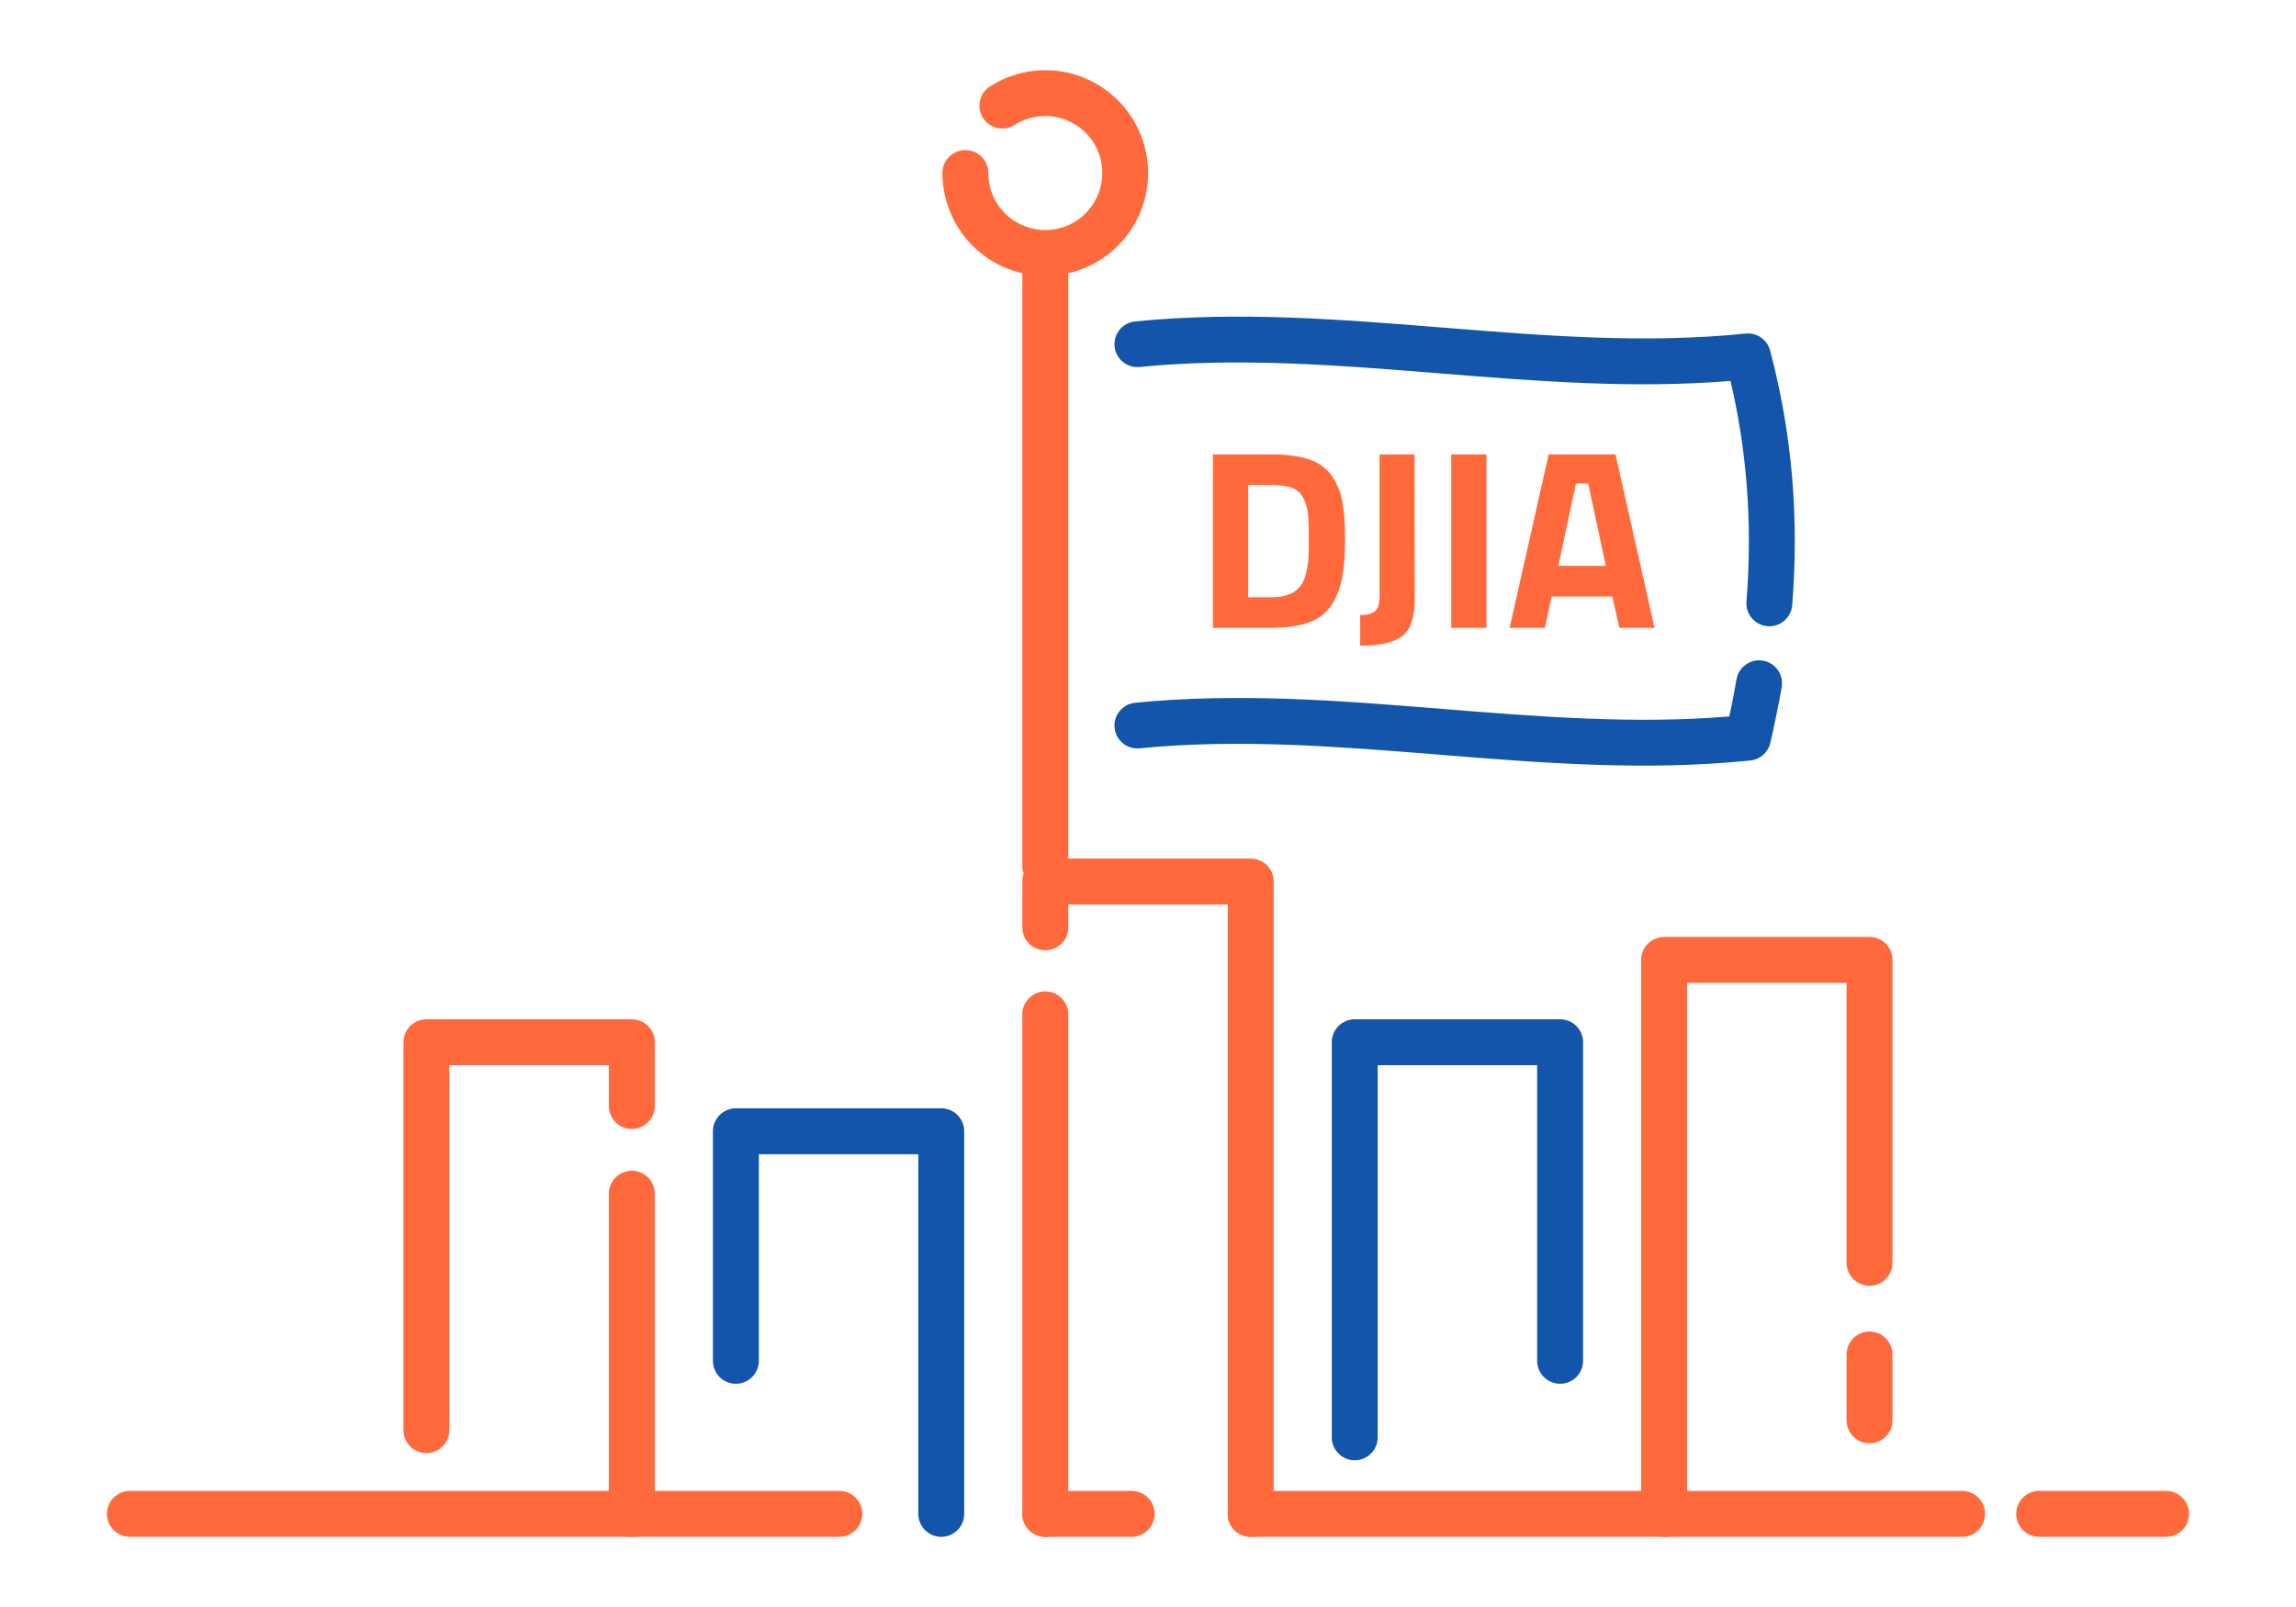
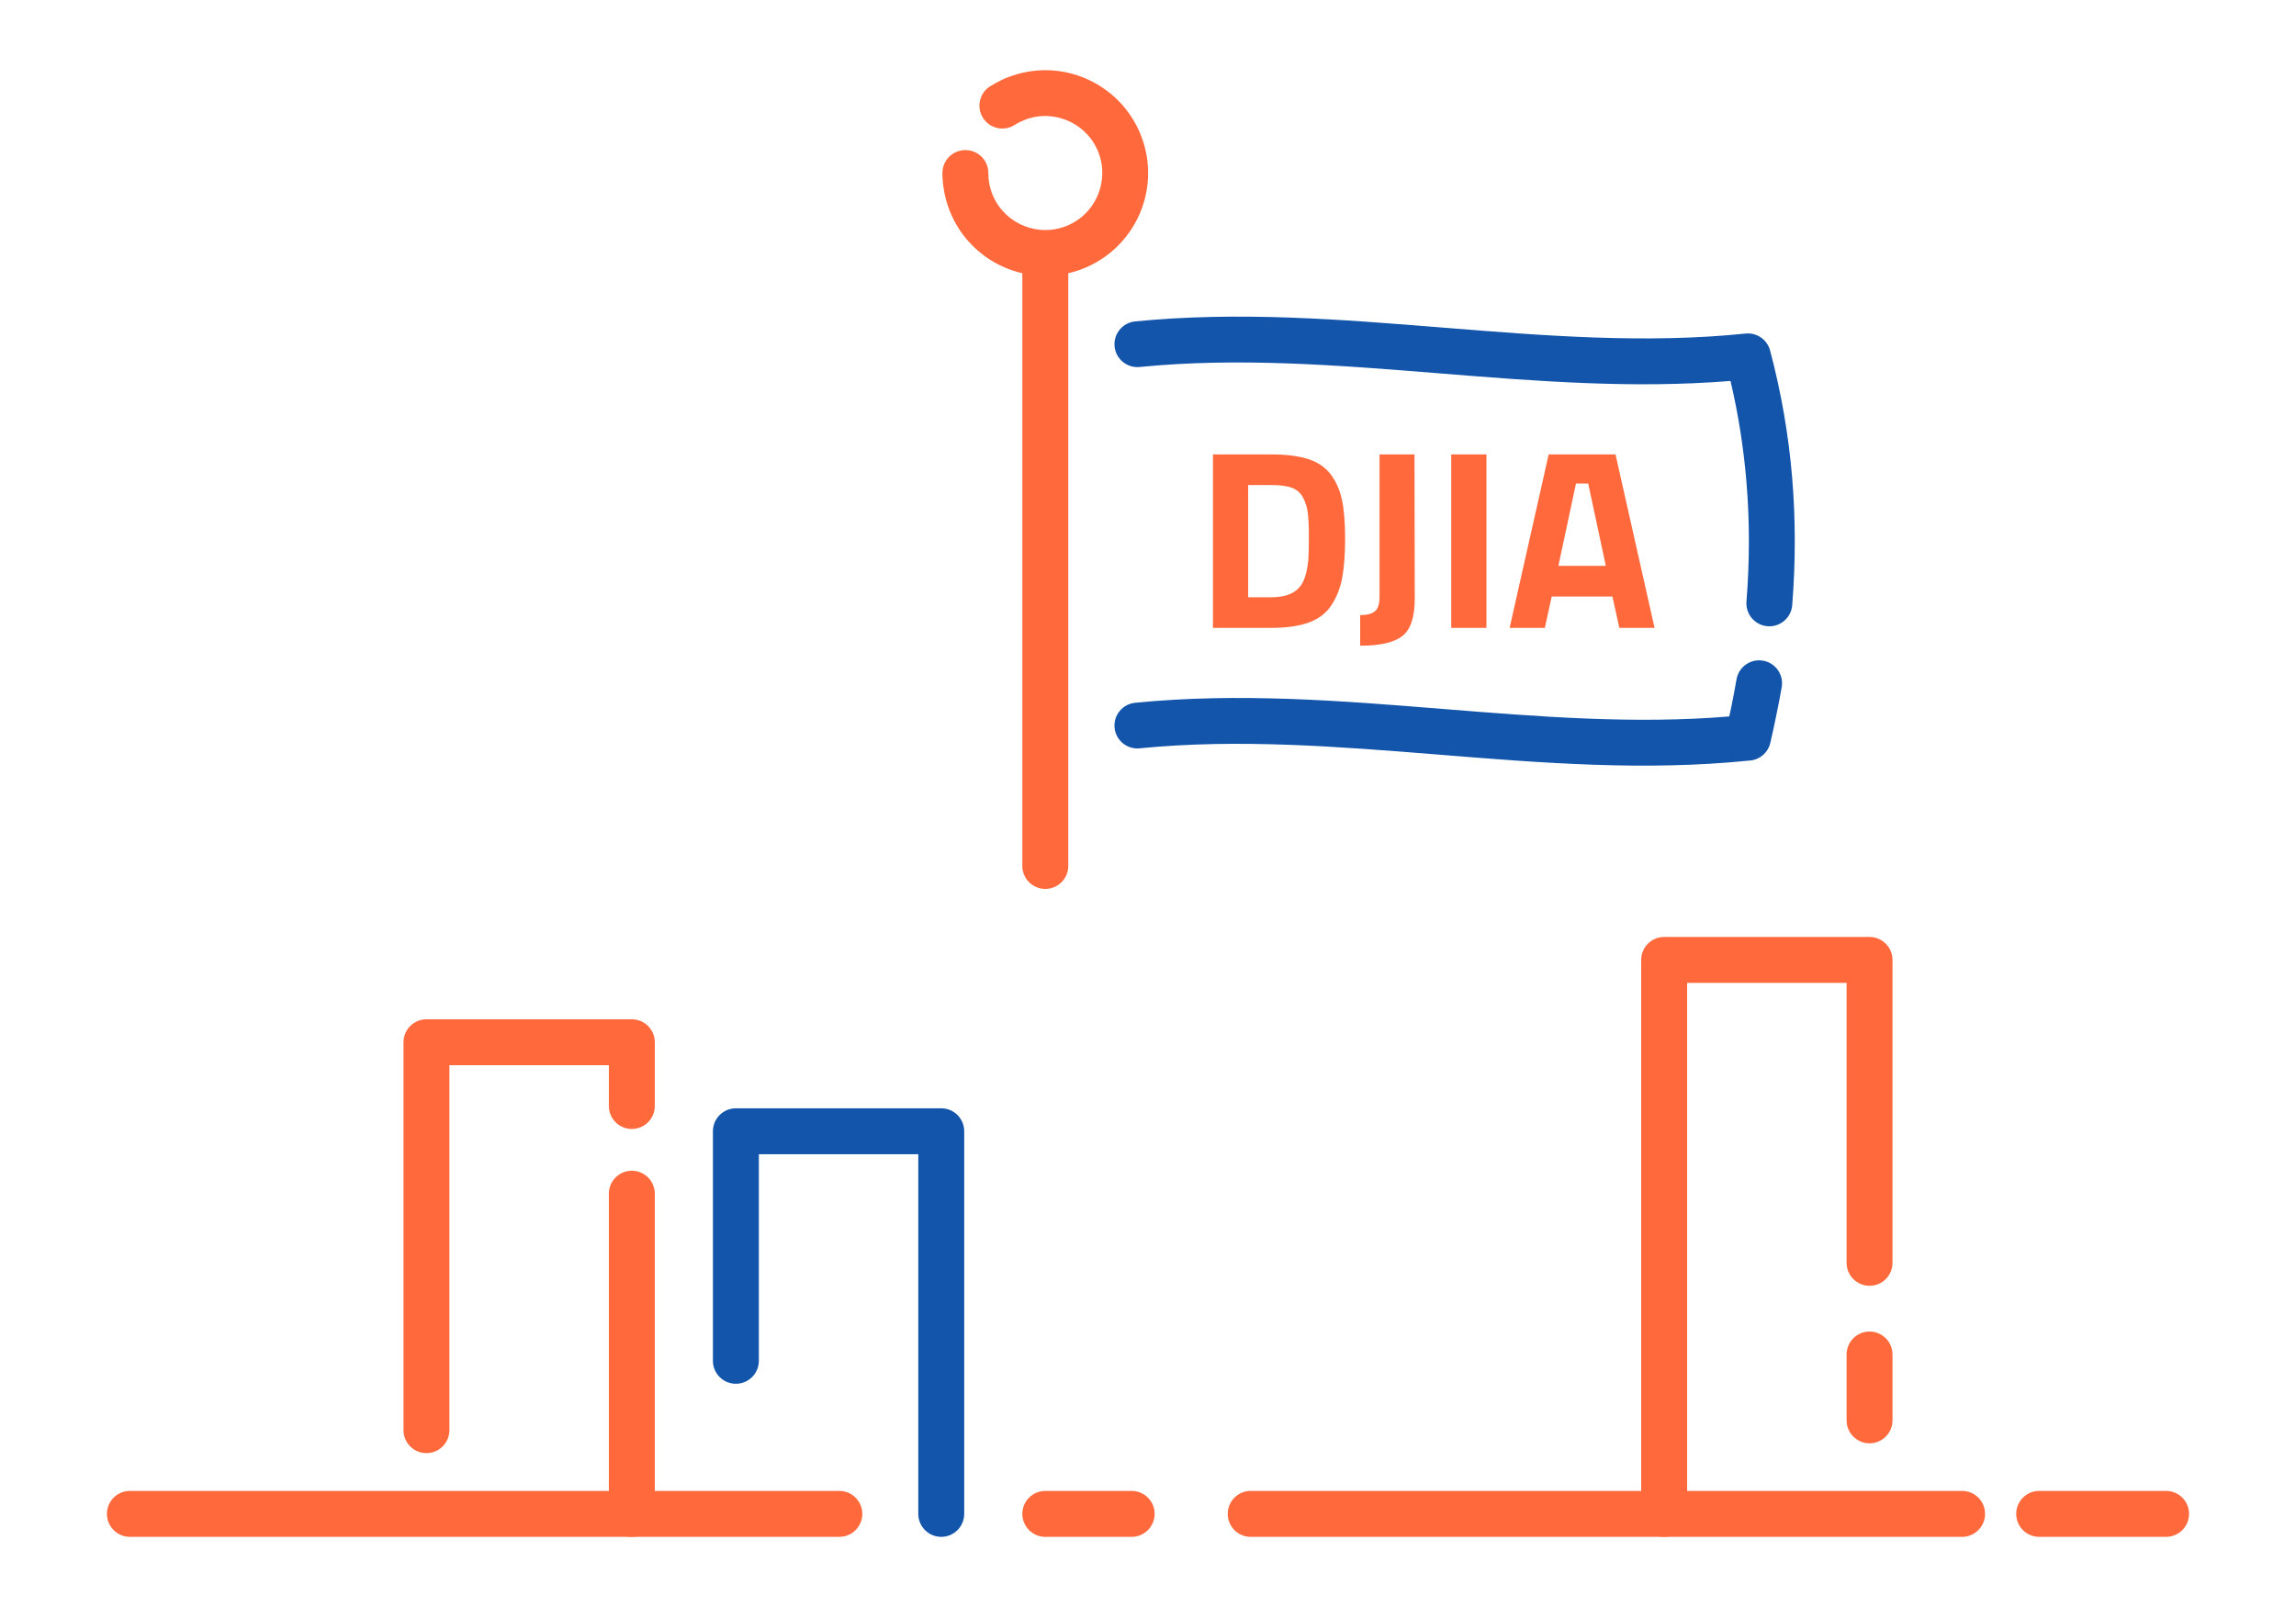
<svg xmlns="http://www.w3.org/2000/svg" xml:space="preserve" width="300px" height="210px" version="1.1" style="shape-rendering:geometricPrecision; text-rendering:geometricPrecision; image-rendering:optimizeQuality; fill-rule:evenodd; clip-rule:evenodd" viewBox="0 0 6633.1 4643.2">
  <defs>
    <style type="text/css">
   
    .fil0 {fill:none}
    .fil2 {fill:#1255ab;fill-rule:nonzero}
    .fil1 {fill:#ff693b;fill-rule:nonzero}
   
  </style>
  </defs>
  <g id="Layer_x0020_1">
    <g id="_1964520793264">
      <rect class="fil0" width="6633.1" height="4643.2" />
      <path class="fil1" d="M2931.1 361.1c-30.7,19.6 -71.6,10.5 -91.2,-20.3 -19.6,-30.7 -10.5,-71.6 20.2,-91.2 10.2,-6.4 20.8,-12.3 31.7,-17.5l0.1 -0.1 -0.1 -0.2c10,-4.8 21.2,-9.3 33.6,-13.4 77.7,-26.1 158.6,-18.3 226.5,15.5 68.1,33.9 123.4,93.8 149.5,171.6 26.1,77.7 18.2,158.6 -15.5,226.5 -33.9,68.1 -93.8,123.4 -171.6,149.5 -77.7,26.1 -158.6,18.2 -226.5,-15.5 -68.2,-33.9 -123.4,-93.8 -149.5,-171.6 -5.2,-15.3 -9,-30.9 -11.6,-46.6 -2.7,-16.5 -4.1,-32.5 -4.1,-47.9 0,-36.6 29.7,-66.3 66.4,-66.3 36.6,0 66.3,29.7 66.3,66.3 0,9.7 0.7,18.6 2,26.6 1.4,8.9 3.6,17.6 6.4,25.9 14.4,43.1 45,76.2 82.6,94.9 37.9,18.8 82.9,23.3 126,8.8 43.1,-14.5 76.2,-45 94.9,-82.7 18.8,-37.8 23.2,-82.8 8.8,-126 -14.5,-43 -45,-76.1 -82.7,-94.8 -37.8,-18.9 -82.8,-23.3 -126,-8.8 -5.4,1.8 -11.6,4.4 -18.5,7.7l-0.1 -0.2c-6,2.9 -11.9,6.1 -17.6,9.8z" />
      <path class="fil1" d="M375.3 4440.5c-36.7,0 -66.4,-29.8 -66.4,-66.4 0,-36.6 29.7,-66.3 66.4,-66.3l2049.6 0c36.6,0 66.3,29.7 66.3,66.3 0,36.6 -29.7,66.4 -66.3,66.4l-2049.6 0zm2644.6 0c-36.7,0 -66.4,-29.8 -66.4,-66.4 0,-36.6 29.7,-66.3 66.4,-66.3l249.5 0c36.6,0 66.3,29.7 66.3,66.3 0,36.6 -29.7,66.4 -66.3,66.4l-249.5 0zm593.3 0c-36.6,0 -66.3,-29.8 -66.3,-66.4 0,-36.6 29.7,-66.3 66.3,-66.3l2055.3 0c36.6,0 66.3,29.7 66.3,66.3 0,36.6 -29.7,66.4 -66.3,66.4l-2055.3 0zm2277.9 0c-36.6,0 -66.3,-29.8 -66.3,-66.4 0,-36.6 29.7,-66.3 66.3,-66.3l366.7 0c36.6,0 66.3,29.7 66.3,66.3 0,36.6 -29.7,66.4 -66.3,66.4l-366.7 0z" />
      <path class="fil1" d="M1891.7 4374.1c0,36.6 -29.7,66.4 -66.4,66.4 -36.6,0 -66.3,-29.8 -66.3,-66.4l0 -925.1c0,-36.6 29.7,-66.3 66.3,-66.3 36.7,0 66.4,29.7 66.4,66.3l0 925.1zm0 -1178.4c0,36.6 -29.7,66.3 -66.4,66.3 -36.6,0 -66.3,-29.7 -66.3,-66.3l0 -117.9 -460.7 0 0 1054.5c0,36.6 -29.7,66.3 -66.3,66.3 -36.6,0 -66.3,-29.7 -66.3,-66.3l0 -1120.9c0,-36.6 29.7,-66.3 66.3,-66.3l593.3 0c36.7,0 66.4,29.7 66.4,66.3l0 184.3z" />
      <path class="fil2" d="M2785.6 4374.1c0,36.6 -29.7,66.4 -66.3,66.4 -36.7,0 -66.4,-29.8 -66.4,-66.4l0 -1039.1 -460.6 0 0 596.9c0,36.6 -29.7,66.3 -66.4,66.3 -36.6,0 -66.3,-29.7 -66.3,-66.3l0 -663.3c0,-36.6 29.7,-66.3 66.3,-66.3l593.4 0c36.6,0 66.3,29.7 66.3,66.3l0 1105.5z" />
-       <path class="fil1" d="M3679.6 4374.1c0,36.6 -29.7,66.4 -66.4,66.4 -36.6,0 -66.3,-29.8 -66.3,-66.4l0 -1760.8 -460.7 0 0 66.1c0,36.6 -29.7,66.3 -66.3,66.3 -36.7,0 -66.4,-29.7 -66.4,-66.3l0 -132.4c0,-36.6 29.7,-66.3 66.4,-66.3l593.3 0c36.7,0 66.4,29.7 66.4,66.3l0 1827.1zm-726.1 -1443.3c0,-36.6 29.7,-66.3 66.4,-66.3 36.6,0 66.3,29.7 66.3,66.3l0 1443.3c0,36.6 -29.7,66.4 -66.3,66.4 -36.7,0 -66.4,-29.8 -66.4,-66.4l0 -1443.3z" />
-       <path class="fil2" d="M4573.5 3931.9c0,36.6 -29.7,66.3 -66.3,66.3 -36.7,0 -66.4,-29.7 -66.4,-66.3l0 -854.1 -460.7 0 0 1075.2c0,36.6 -29.7,66.3 -66.3,66.3 -36.6,0 -66.3,-29.7 -66.3,-66.3l0 -1141.6c0,-36.6 29.7,-66.3 66.3,-66.3l593.4 0c36.6,0 66.3,29.7 66.3,66.3l0 920.5z" />
      <path class="fil1" d="M5467.4 4103.9c0,36.6 -29.7,66.3 -66.3,66.3 -36.6,0 -66.3,-29.7 -66.3,-66.3l0 -190.3c0,-36.6 29.7,-66.3 66.3,-66.3 36.6,0 66.3,29.7 66.3,66.3l0 190.3zm0 -455.1c0,36.6 -29.7,66.3 -66.3,66.3 -36.6,0 -66.3,-29.7 -66.3,-66.3l0 -809 -460.7 0 0 1534.3c0,36.6 -29.7,66.4 -66.4,66.4 -36.6,0 -66.3,-29.8 -66.3,-66.4l0 -1600.6c0,-36.6 29.7,-66.3 66.3,-66.3l593.4 0c36.6,0 66.3,29.7 66.3,66.3l0 875.3z" />
      <path class="fil1" d="M3086.2 2502c0,36.7 -29.7,66.4 -66.3,66.4 -36.7,0 -66.4,-29.7 -66.4,-66.4l0 -1747.6c0,-36.7 29.7,-66.4 66.4,-66.4 36.6,0 66.3,29.7 66.3,66.4l0 1747.6z" />
      <path class="fil2" d="M5016.8 1963c6.1,-36 40.4,-60.3 76.4,-54.1 36.1,6.1 60.3,40.3 54.2,76.4 -4.2,24.1 -9.4,51 -15.5,80.7 -6.2,30.2 -12,57 -17.5,80.5 -6.9,29.6 -32.7,49.9 -61.7,51.2 -301,30.7 -598.1,6.8 -895.2,-17.2 -289.8,-23.3 -579.6,-46.6 -865.2,-18.3 -36.3,3.6 -68.7,-23 -72.3,-59.3 -3.5,-36.4 23,-68.7 59.4,-72.3 298.9,-29.7 593.7,-6 888.4,17.8 277.2,22.3 554.3,44.6 828.1,21.7l6.5 -30.5c4.6,-22.7 9.4,-48.3 14.4,-76.6zm-1724.5 -902.6c-36.3,3.5 -68.7,-23 -72.3,-59.4 -3.5,-36.3 23,-68.7 59.4,-72.3 298.9,-29.6 593.7,-5.9 888.4,17.8 293.1,23.6 586.2,47.2 875.3,17.3 32.9,-3.4 62.6,18 70.7,49 32.7,123.1 53.6,245.8 63.8,368.2 10.2,122.5 9.8,245 0.1,367.5 -2.9,36.5 -34.8,63.8 -71.3,60.9 -36.5,-2.9 -63.7,-34.8 -60.9,-71.3 9.2,-115.4 9.6,-230.8 -0.1,-346.2 -8.1,-97.3 -23.2,-194.4 -46,-291.2 -282.8,23 -562.4,0.5 -841.9,-22 -289.8,-23.4 -579.6,-46.7 -865.2,-18.3z" />
      <path class="fil1" d="M3673 1814.1l-168.8 0 0 -501.1 168.8 0c43.2,0 78.8,4.5 106.8,13.6 28,9.1 49.8,24.1 65.3,45 15.4,20.8 26.1,45.4 32,73.7 5.9,28.2 8.9,64.9 8.9,110.1 0,45.2 -2.7,82.7 -8.1,112.4 -5.4,29.8 -15.7,56.3 -30.6,79.6 -15,23.4 -36.8,40.3 -65.3,50.9 -28.5,10.5 -64.8,15.8 -109,15.8zm106.8 -199c1,-15.7 1.5,-37.4 1.5,-65.2 0,-27.7 -1,-50 -2.9,-66.7 -2,-16.7 -6.7,-31.9 -14,-45.7 -7.4,-13.7 -18.4,-23.2 -32.8,-28.4 -14.5,-5.1 -34.1,-7.7 -58.6,-7.7l-67.1 0 0 324.3 67.1 0c36.8,0 63.6,-9.3 80.3,-28 14.2,-15.2 23.1,-42.8 26.5,-82.6zm149.7 250.6l0 -88.4c19.6,0 33.8,-3.7 42.7,-11.1 8.8,-7.3 13.3,-21.1 13.3,-41.2l0 -412 100.9 0 0.8 416.4c0,53.5 -11.9,89.6 -35.8,108.3 -23.8,18.7 -64.5,28 -121.9,28zm263.1 -51.6l0 -501.1 101.7 0 0 501.1 -101.7 0zm168.7 0l112.8 -501.1 193.1 0 112.8 501.1 -101.8 0 -19.9 -90.6 -175.4 0 -19.9 90.6 -101.7 0zm191.7 -417.1l-50.9 238 137.1 0 -50.9 -238 -35.3 0z" />
    </g>
  </g>
</svg>